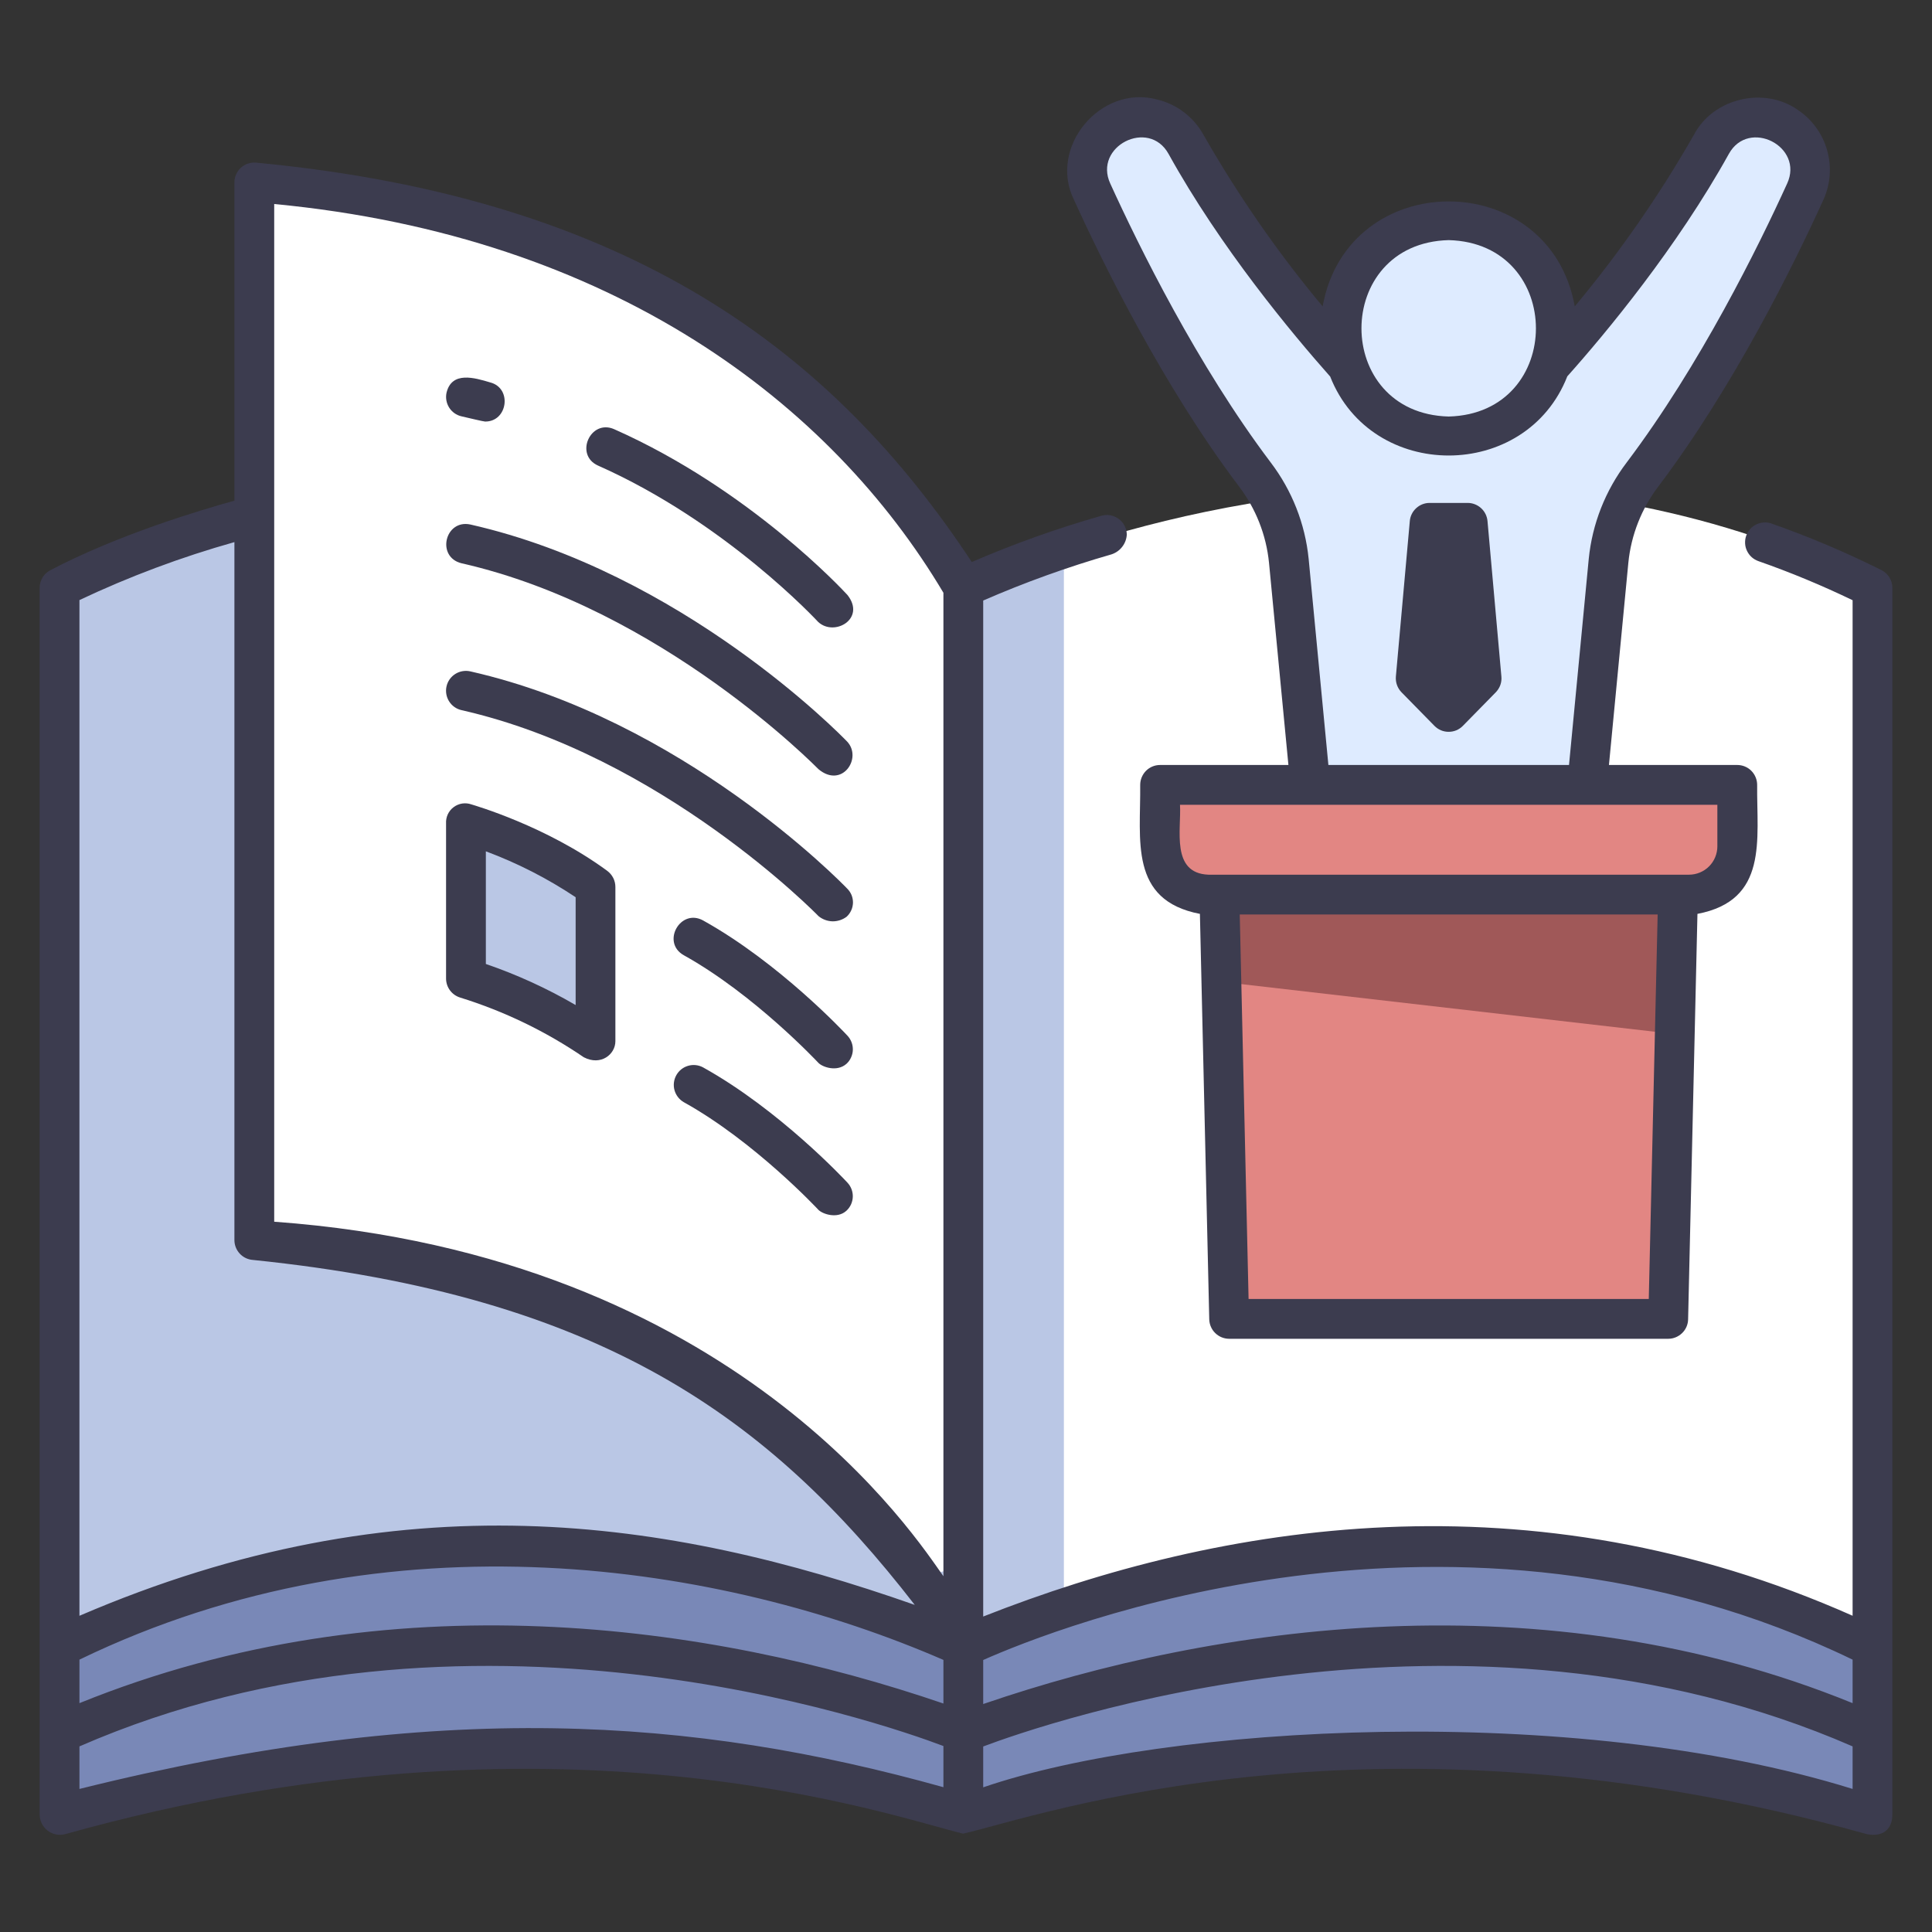
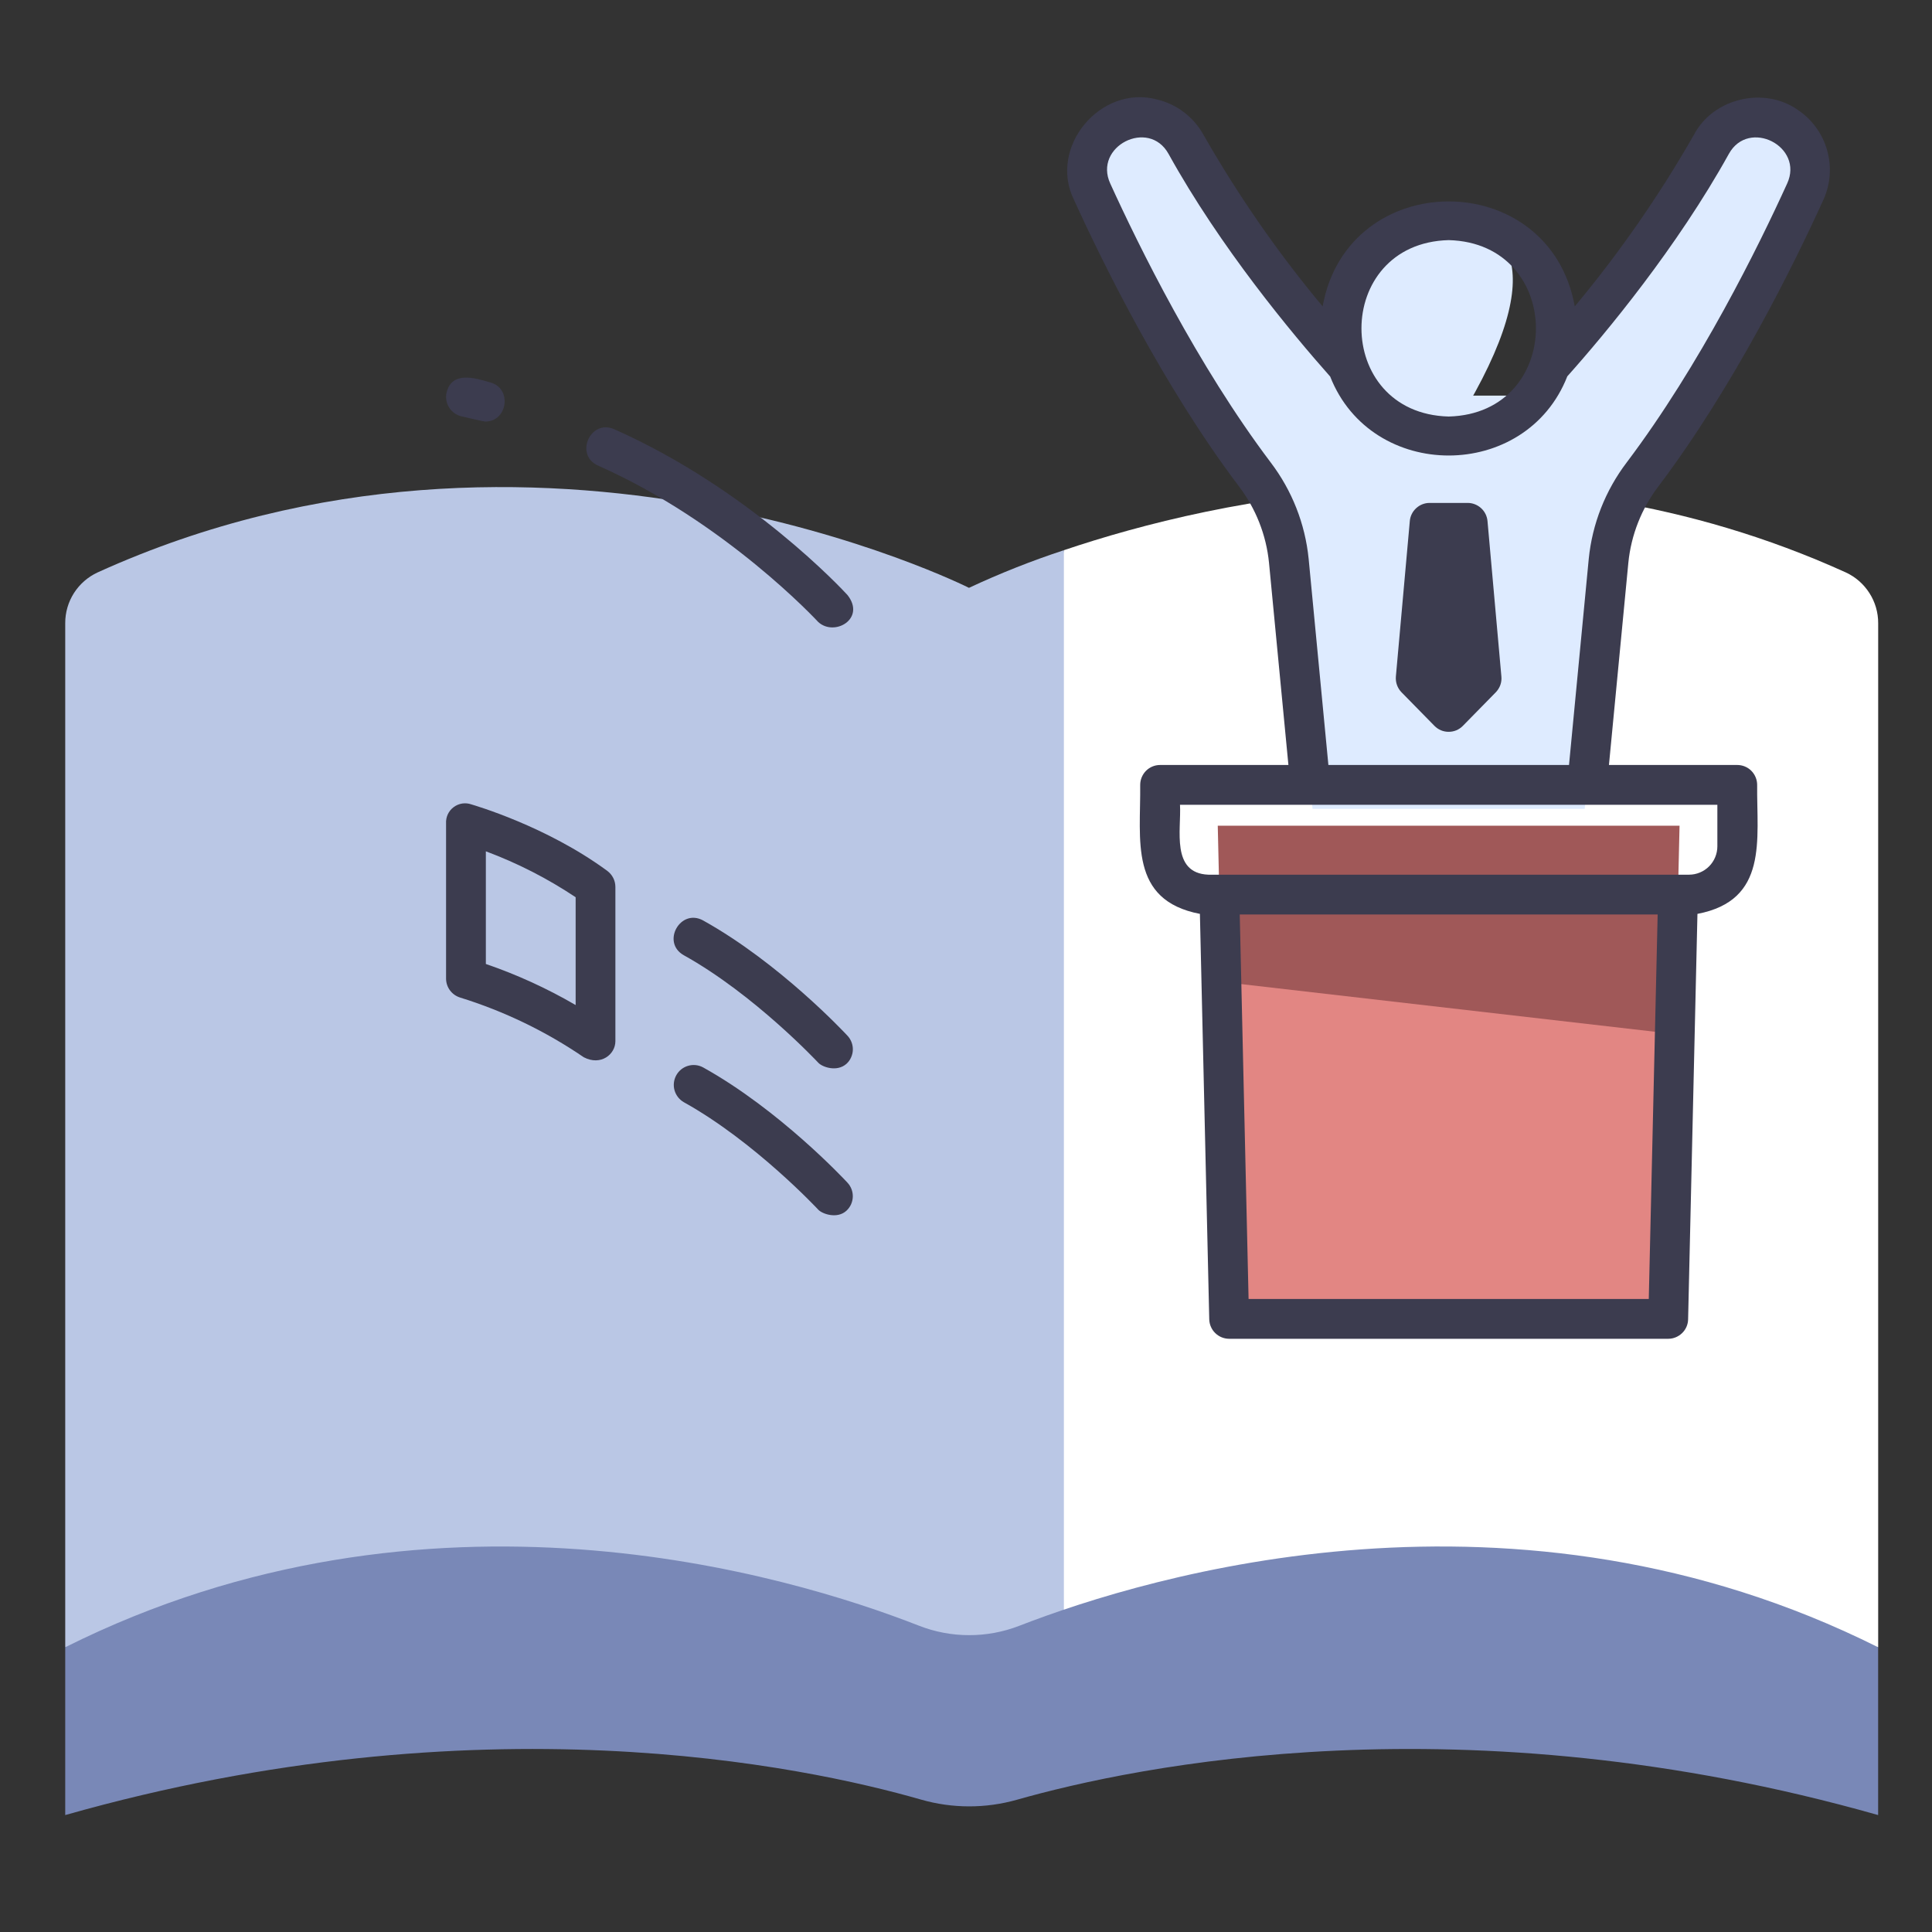
<svg xmlns="http://www.w3.org/2000/svg" width="42" height="42" viewBox="0 0 42 42" fill="none">
  <rect x="0" y="0" width="42" height="42" fill="#333333" stroke="none" />
  <path d="M21.065 35.81C21.822 26.925 22.254 18.56 21.065 12.779C21.065 12.779 11.733 8.083 2.124 12.443C1.913 12.54 1.734 12.696 1.608 12.892C1.483 13.088 1.417 13.316 1.418 13.548V35.81H21.065Z" fill="#BAC7E5" />
  <path d="M21.065 35.81C21.659 26.156 22.228 16.049 23.128 11.961C26.43 10.846 33.233 9.319 40.124 12.443C40.335 12.54 40.514 12.696 40.639 12.892C40.765 13.088 40.831 13.316 40.83 13.549V35.81H21.065Z" fill="white" />
  <path d="M23.128 11.961C22.425 12.192 21.736 12.465 21.065 12.779V35.81H23.128V11.961Z" fill="#BAC7E5" />
  <path d="M19.974 35.34C17.157 34.237 9.306 31.864 1.418 35.81V39.458C10.42 36.903 17.467 38.387 20.024 39.122C20.704 39.317 21.426 39.318 22.107 39.125C24.686 38.392 31.814 36.899 40.829 39.458V35.81C32.931 31.859 24.995 34.242 22.157 35.344C21.454 35.616 20.675 35.615 19.974 35.34V35.34Z" fill="#7988B7" />
-   <path d="M19.69 33.92C17.765 31.663 13.709 28.071 6.838 27.097C6.51 27.052 6.209 26.89 5.991 26.641C5.773 26.391 5.652 26.071 5.651 25.74V5.089C5.651 4.945 5.682 4.803 5.74 4.672C5.799 4.54 5.885 4.423 5.993 4.327C6.1 4.231 6.226 4.159 6.364 4.116C6.501 4.072 6.646 4.058 6.789 4.075C17.412 5.324 21.064 12.78 21.064 12.78V33.41C21.064 33.57 21.015 33.726 20.924 33.857C20.833 33.988 20.704 34.088 20.554 34.144C20.405 34.199 20.241 34.208 20.087 34.167C19.932 34.127 19.794 34.041 19.69 33.92V33.92Z" fill="white" />
  <path d="M10.129 21.272C11.132 21.581 12.081 22.04 12.945 22.635V19.281C12.085 18.677 11.134 18.212 10.129 17.903V21.272Z" fill="#BAC7E5" />
  <path d="M38.844 2.751C38.713 2.661 38.565 2.6 38.409 2.571C38.253 2.542 38.093 2.545 37.939 2.582C37.784 2.618 37.639 2.686 37.513 2.781C37.386 2.877 37.281 2.997 37.203 3.136C35.601 6.035 33.101 8.6 33.101 8.6H29.882C29.882 8.6 27.382 6.035 25.78 3.136C25.636 2.879 25.397 2.687 25.115 2.602C24.833 2.516 24.529 2.543 24.265 2.676C24.002 2.809 23.801 3.039 23.703 3.317C23.606 3.596 23.619 3.901 23.741 4.169C24.355 5.517 25.65 8.157 27.276 10.313C27.692 10.859 27.948 11.509 28.017 12.192L28.533 17.584H34.45L34.967 12.192C35.035 11.509 35.292 10.859 35.708 10.313C37.334 8.157 38.629 5.518 39.243 4.17C39.355 3.924 39.376 3.647 39.303 3.387C39.23 3.128 39.067 2.902 38.844 2.751V2.751Z" fill="#DEEBFF" />
-   <path d="M31.492 9.488C32.789 9.488 33.842 8.435 33.842 7.138C33.842 5.84 32.789 4.788 31.492 4.788C30.194 4.788 29.142 5.84 29.142 7.138C29.142 8.435 30.194 9.488 31.492 9.488Z" fill="#DEEBFF" />
+   <path d="M31.492 9.488C33.842 5.84 32.789 4.788 31.492 4.788C30.194 4.788 29.142 5.84 29.142 7.138C29.142 8.435 30.194 9.488 31.492 9.488Z" fill="#DEEBFF" />
  <path d="M36.265 28.671H26.72L26.551 21.344C29.88 20.969 33.251 21.357 36.407 22.479L36.265 28.671Z" fill="#E28683" />
  <path d="M31.493 15.478L32.1 14.857L31.862 11.568C31.86 11.515 31.837 11.465 31.8 11.428C31.762 11.39 31.712 11.368 31.659 11.366H31.326C31.273 11.368 31.223 11.39 31.186 11.428C31.148 11.465 31.126 11.515 31.123 11.568L30.885 14.857L31.493 15.478Z" fill="#3C3C4F" />
  <path d="M36.512 17.95H26.473L26.551 21.344L36.407 22.479L36.512 17.95Z" fill="#A05858" />
-   <path d="M25.218 17.062H37.765V18.398C37.765 18.677 37.654 18.944 37.457 19.141C37.26 19.338 36.993 19.448 36.715 19.448H26.268C25.989 19.448 25.722 19.338 25.525 19.141C25.328 18.944 25.218 18.677 25.218 18.398V17.062H25.218Z" fill="#E28683" />
  <path d="M13.203 18.933C11.876 17.957 10.313 17.508 10.248 17.487C10.183 17.464 10.114 17.458 10.047 17.468C9.979 17.479 9.915 17.506 9.861 17.547C9.806 17.588 9.763 17.642 9.734 17.704C9.706 17.766 9.693 17.834 9.697 17.903V21.272C9.697 21.366 9.727 21.456 9.783 21.531C9.838 21.605 9.917 21.66 10.006 21.687C10.96 21.983 11.866 22.421 12.691 22.984C13.062 23.177 13.378 22.921 13.378 22.635V19.282C13.378 19.214 13.362 19.147 13.332 19.087C13.301 19.026 13.257 18.974 13.203 18.933V18.933ZM12.514 21.849C11.895 21.488 11.241 21.189 10.562 20.956V18.507C11.249 18.763 11.904 19.098 12.514 19.505V21.849Z" fill="#3C3C4F" />
  <path d="M10.034 9.051C10.168 9.081 10.508 9.164 10.545 9.164C11.038 9.17 11.139 8.436 10.655 8.313C10.317 8.212 9.824 8.064 9.708 8.534C9.683 8.646 9.703 8.763 9.764 8.86C9.825 8.957 9.922 9.026 10.034 9.051V9.051Z" fill="#3C3C4F" />
  <path d="M13 10.121C15.783 11.355 17.767 13.5 17.787 13.521C18.139 13.847 18.828 13.451 18.425 12.937C18.34 12.844 16.304 10.64 13.351 9.33C12.835 9.104 12.483 9.888 13 10.121V10.121Z" fill="#3C3C4F" />
-   <path d="M10.033 12.245C14.385 13.231 17.759 16.69 17.795 16.723C18.305 17.147 18.751 16.483 18.418 16.123C18.274 15.973 14.834 12.446 10.224 11.402C9.671 11.286 9.479 12.109 10.033 12.245Z" fill="#3C3C4F" />
-   <path d="M10.033 15.438C14.385 16.424 17.761 19.882 17.795 19.917C17.881 19.987 17.988 20.026 18.099 20.029C18.209 20.03 18.318 19.995 18.406 19.928C18.448 19.889 18.482 19.842 18.505 19.79C18.529 19.738 18.541 19.682 18.543 19.625C18.544 19.567 18.533 19.511 18.512 19.458C18.49 19.405 18.458 19.357 18.417 19.317C18.273 19.167 14.834 15.639 10.224 14.595C10.112 14.57 9.995 14.59 9.898 14.651C9.801 14.712 9.732 14.809 9.707 14.921C9.682 15.033 9.702 15.15 9.763 15.247C9.824 15.344 9.921 15.413 10.033 15.438V15.438Z" fill="#3C3C4F" />
  <path d="M15.285 20.01C14.79 19.738 14.37 20.488 14.865 20.766C16.404 21.622 17.776 23.09 17.79 23.104C17.875 23.196 18.192 23.311 18.401 23.127C18.443 23.089 18.477 23.043 18.5 22.991C18.524 22.939 18.538 22.883 18.54 22.827C18.542 22.77 18.533 22.713 18.513 22.66C18.493 22.607 18.463 22.558 18.424 22.516C18.364 22.452 16.947 20.934 15.285 20.01V20.01Z" fill="#3C3C4F" />
  <path d="M18.4 26.321C18.442 26.282 18.476 26.236 18.5 26.184C18.523 26.133 18.537 26.077 18.539 26.02C18.541 25.963 18.532 25.907 18.512 25.854C18.492 25.8 18.462 25.752 18.423 25.71C18.364 25.646 16.947 24.128 15.284 23.204C15.184 23.15 15.067 23.138 14.958 23.17C14.849 23.202 14.757 23.275 14.702 23.375C14.647 23.474 14.633 23.591 14.663 23.7C14.694 23.81 14.766 23.903 14.864 23.96C16.404 24.815 17.776 26.284 17.789 26.298C17.875 26.39 18.198 26.505 18.4 26.321Z" fill="#3C3C4F" />
-   <path d="M40.902 12.394C40.127 12.006 39.328 11.668 38.51 11.381C38.457 11.362 38.4 11.354 38.343 11.358C38.286 11.361 38.231 11.376 38.18 11.401C38.129 11.425 38.083 11.46 38.045 11.503C38.008 11.545 37.978 11.595 37.96 11.649C37.941 11.702 37.934 11.759 37.937 11.816C37.94 11.873 37.955 11.928 37.98 11.979C38.005 12.03 38.039 12.076 38.082 12.114C38.124 12.151 38.174 12.18 38.228 12.199C38.925 12.443 39.608 12.727 40.274 13.048V35.125C33.267 32.013 26.562 33.095 21.374 35.142V13.055C22.28 12.66 23.211 12.325 24.161 12.052C24.254 12.022 24.336 11.965 24.396 11.887C24.456 11.81 24.491 11.716 24.496 11.618C24.494 11.552 24.477 11.486 24.447 11.428C24.416 11.369 24.372 11.318 24.318 11.279C24.264 11.24 24.202 11.213 24.137 11.202C24.072 11.19 24.004 11.194 23.94 11.213C22.981 11.487 22.041 11.822 21.126 12.218C18.114 7.656 13.708 4.305 5.56 3.535C5.501 3.531 5.441 3.538 5.385 3.558C5.329 3.578 5.277 3.609 5.234 3.649C5.19 3.69 5.155 3.739 5.132 3.794C5.108 3.848 5.096 3.907 5.096 3.967V10.884C4.365 11.086 2.554 11.627 1.089 12.399C1.02 12.436 0.963 12.49 0.923 12.557C0.883 12.624 0.862 12.701 0.862 12.779V39.443C0.862 39.51 0.877 39.577 0.907 39.638C0.936 39.698 0.979 39.752 1.032 39.793C1.085 39.835 1.147 39.864 1.213 39.878C1.279 39.892 1.347 39.891 1.413 39.874C12.101 36.882 19.356 39.485 20.938 39.862C22.541 39.501 29.893 36.872 40.588 39.874C40.942 39.94 41.138 39.759 41.138 39.446V12.779C41.139 12.699 41.116 12.621 41.075 12.553C41.033 12.485 40.973 12.43 40.902 12.394V12.394ZM1.727 13.045C2.813 12.532 3.94 12.11 5.096 11.785V26.959C5.096 27.068 5.138 27.174 5.212 27.253C5.287 27.334 5.389 27.382 5.498 27.39C13.07 28.166 16.732 30.82 19.886 34.889C14.517 33.003 8.721 32.119 1.727 35.126L1.727 13.045ZM20.509 38.852C15.071 37.335 9.565 36.94 1.727 38.89V37.965C10.124 34.303 19.157 37.446 20.509 37.957V38.852ZM20.509 37.033C15.451 35.303 8.463 34.294 1.727 37.025V36.079C8.481 32.811 15.741 34.014 20.509 36.085V37.033ZM20.509 34.266C19.947 33.482 16.012 27.288 5.961 26.559V4.435C13.348 5.139 18.078 8.799 20.509 12.886V34.266ZM40.274 38.89C34.185 36.994 25.351 37.491 21.374 38.855V37.967C22.646 37.487 31.821 34.279 40.274 37.965V38.89ZM40.274 37.025C33.549 34.285 26.414 35.316 21.374 37.044V36.087C22.918 35.401 31.637 31.903 40.274 36.079V37.025Z" fill="#3C3C4F" />
  <path d="M39.089 2.393C38.357 1.872 37.245 2.131 36.827 2.926C36.074 4.245 35.206 5.495 34.234 6.661C33.686 3.617 29.3 3.619 28.753 6.661C27.78 5.495 26.913 4.245 26.16 2.926C26.054 2.736 25.91 2.57 25.737 2.439C25.564 2.307 25.365 2.213 25.154 2.163C23.925 1.831 22.781 3.202 23.349 4.348C23.982 5.737 25.288 8.393 26.933 10.573C27.3 11.055 27.527 11.63 27.587 12.233L28.009 16.63H25.22C25.105 16.63 24.995 16.675 24.914 16.756C24.833 16.838 24.787 16.948 24.787 17.062C24.8 18.258 24.539 19.57 26.085 19.867L26.288 28.681C26.291 28.794 26.338 28.902 26.418 28.98C26.499 29.059 26.608 29.104 26.721 29.104H36.266C36.379 29.104 36.487 29.059 36.568 28.98C36.649 28.902 36.696 28.794 36.698 28.681L36.901 19.867C38.446 19.572 38.188 18.256 38.199 17.062C38.199 16.948 38.153 16.838 38.072 16.756C37.991 16.675 37.881 16.63 37.766 16.63H34.977L35.399 12.233C35.459 11.63 35.686 11.055 36.053 10.573C37.698 8.393 39.005 5.738 39.637 4.348C39.792 4.01 39.822 3.628 39.721 3.27C39.621 2.912 39.397 2.601 39.089 2.393V2.393ZM31.493 5.22C34.022 5.286 34.022 8.989 31.493 9.055C28.965 8.989 28.965 5.286 31.493 5.22ZM27.143 28.239L26.951 19.88H36.036L35.843 28.239H27.143ZM37.334 18.398C37.334 18.561 37.269 18.719 37.154 18.834C37.038 18.95 36.881 19.015 36.717 19.015H26.27C25.45 18.983 25.683 18.034 25.652 17.495H37.334L37.334 18.398ZM38.851 3.99C38.234 5.347 36.959 7.938 35.364 10.052C34.9 10.662 34.614 11.388 34.538 12.15L34.109 16.63H28.878L28.449 12.15C28.373 11.388 28.087 10.662 27.623 10.052C26.028 7.938 24.754 5.346 24.136 3.99C23.765 3.184 24.971 2.566 25.403 3.345C26.526 5.376 28.083 7.246 28.917 8.186C29.819 10.478 33.175 10.473 34.072 8.181C34.913 7.24 36.456 5.379 37.584 3.345C38.014 2.568 39.223 3.182 38.851 3.99V3.99Z" fill="#3C3C4F" />
  <path d="M31.906 10.933H31.078C30.97 10.933 30.866 10.974 30.787 11.047C30.707 11.12 30.657 11.22 30.648 11.327L30.345 14.708C30.34 14.77 30.348 14.833 30.369 14.892C30.39 14.95 30.423 15.004 30.467 15.049L31.184 15.78C31.224 15.821 31.272 15.853 31.325 15.876C31.378 15.898 31.435 15.909 31.492 15.909C31.55 15.909 31.607 15.898 31.66 15.876C31.713 15.853 31.761 15.821 31.801 15.78L32.518 15.049C32.561 15.004 32.595 14.95 32.616 14.892C32.637 14.833 32.645 14.77 32.639 14.708L32.337 11.327C32.327 11.22 32.278 11.12 32.198 11.047C32.118 10.974 32.014 10.933 31.906 10.933V10.933ZM31.492 14.86L31.224 14.586L31.474 11.798H31.511L31.76 14.586L31.492 14.86Z" fill="#3C3C4F" />
</svg>